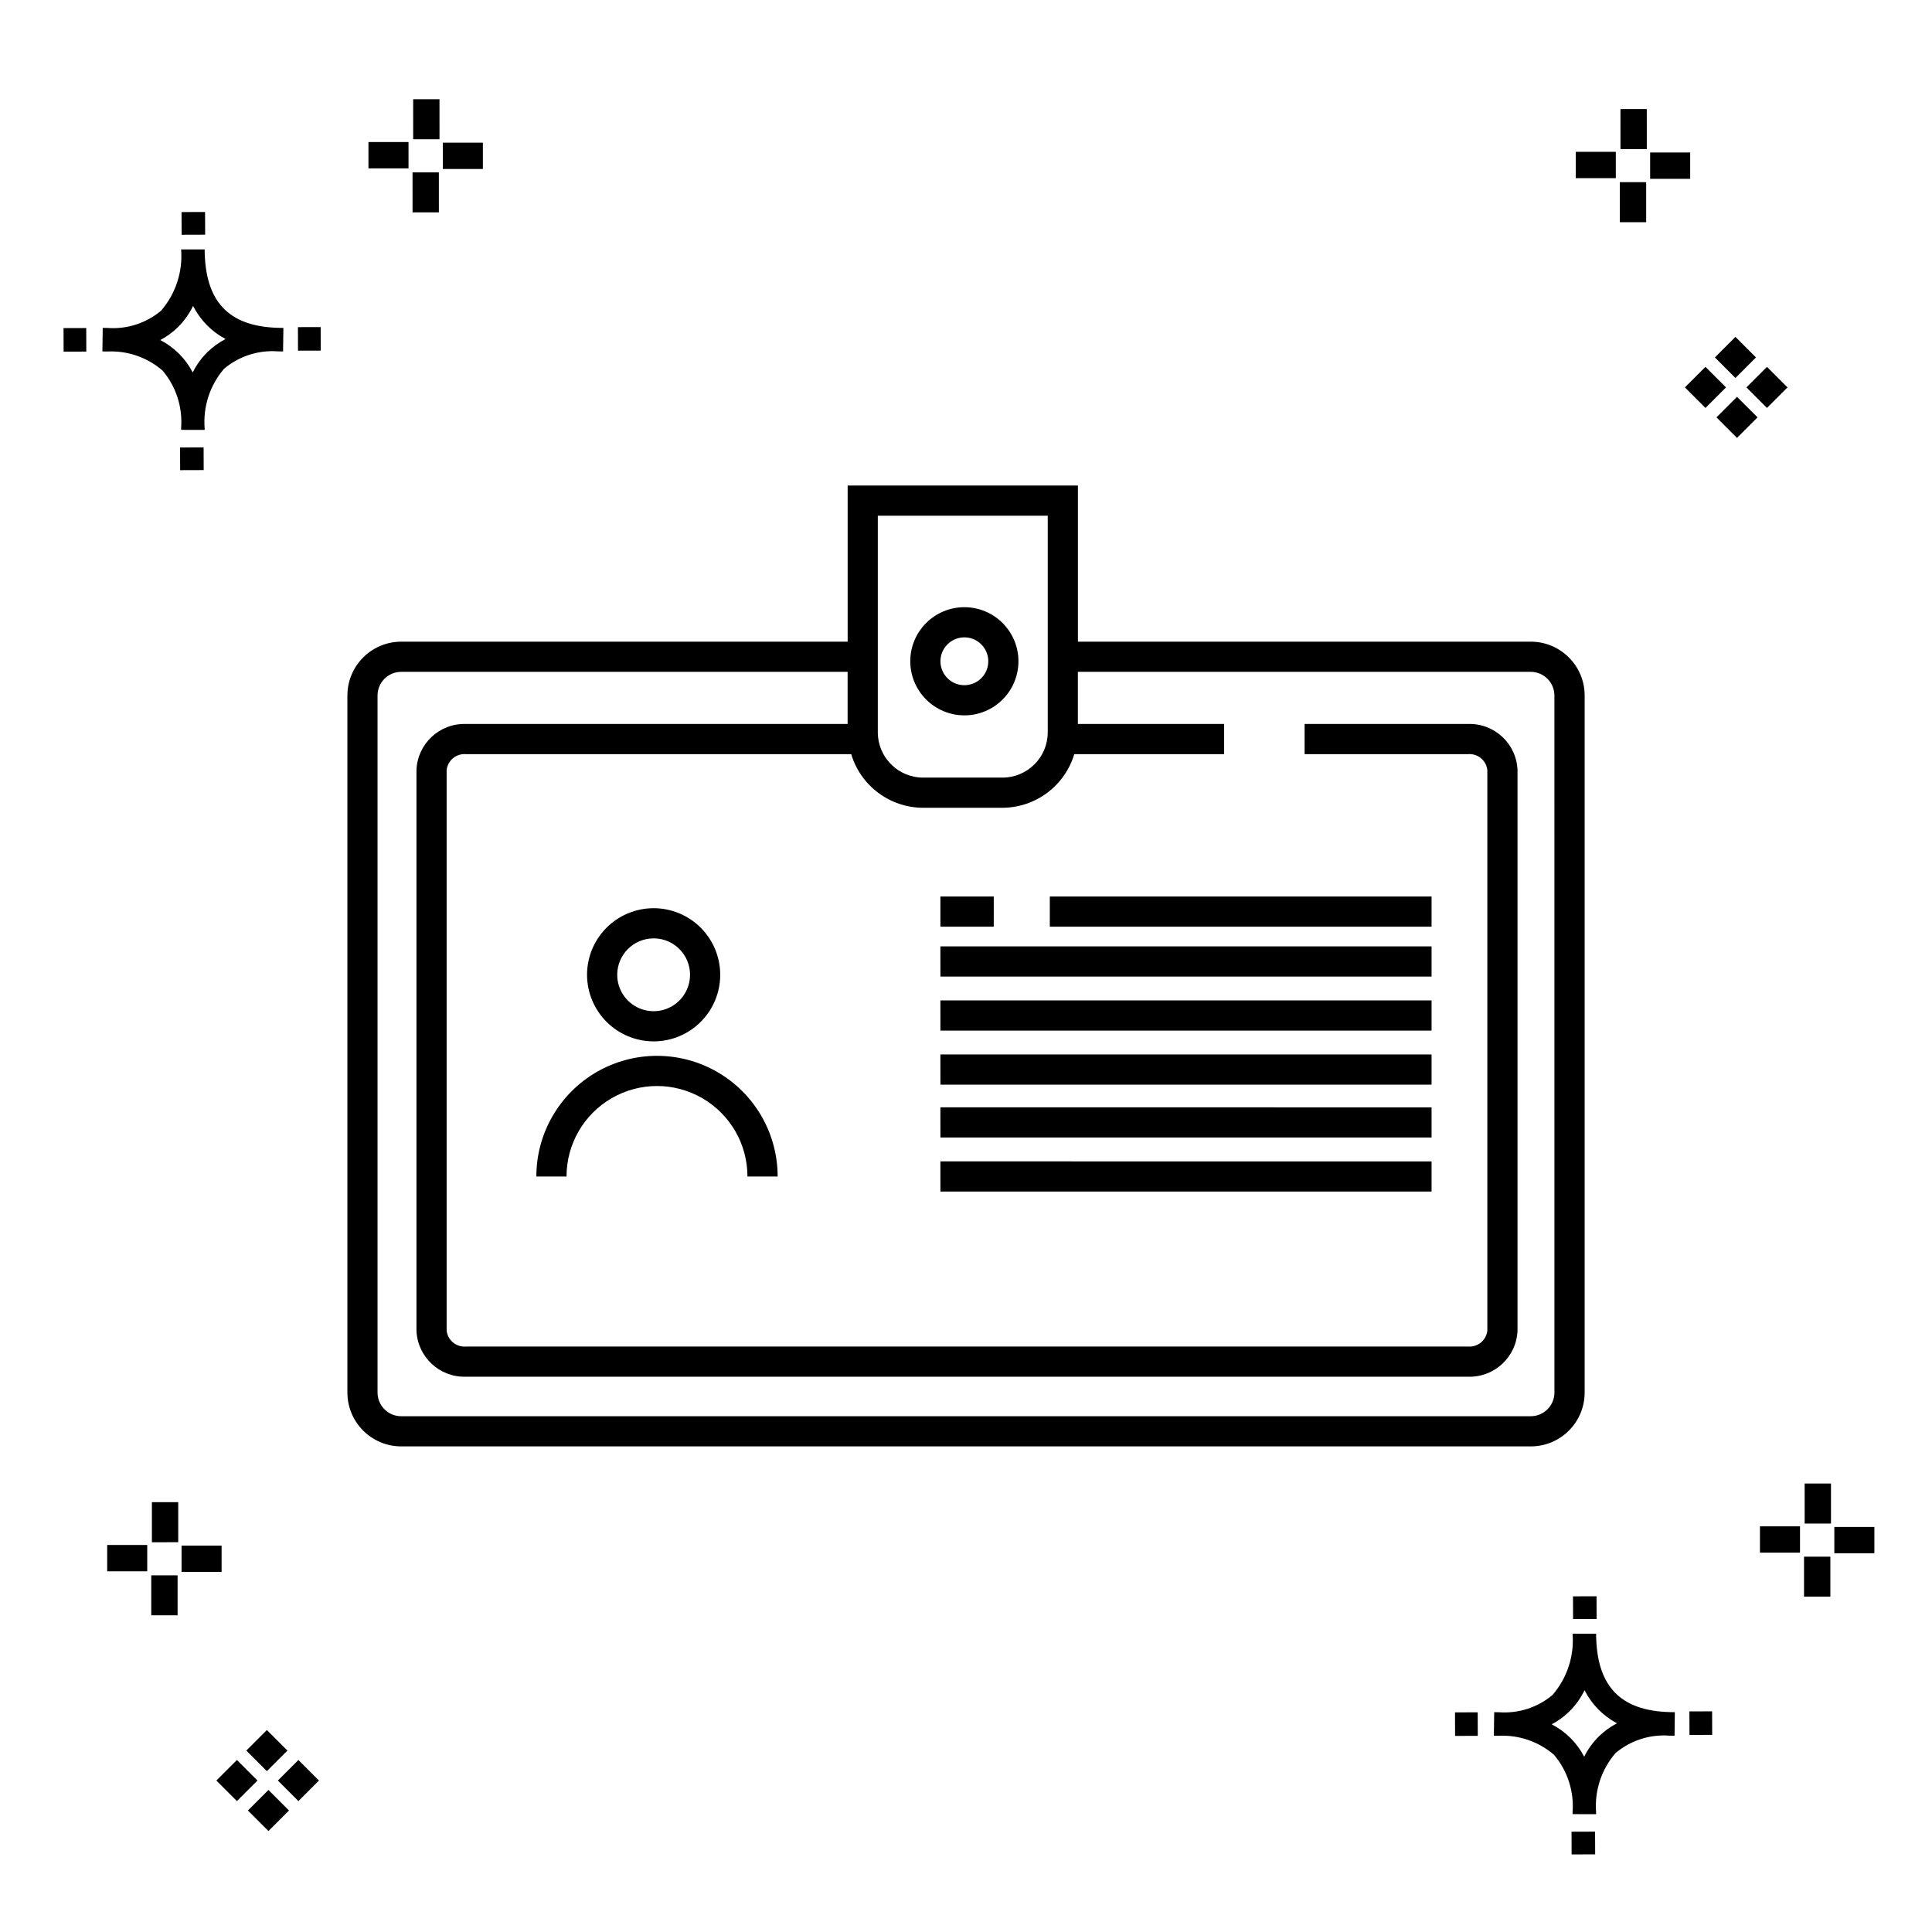
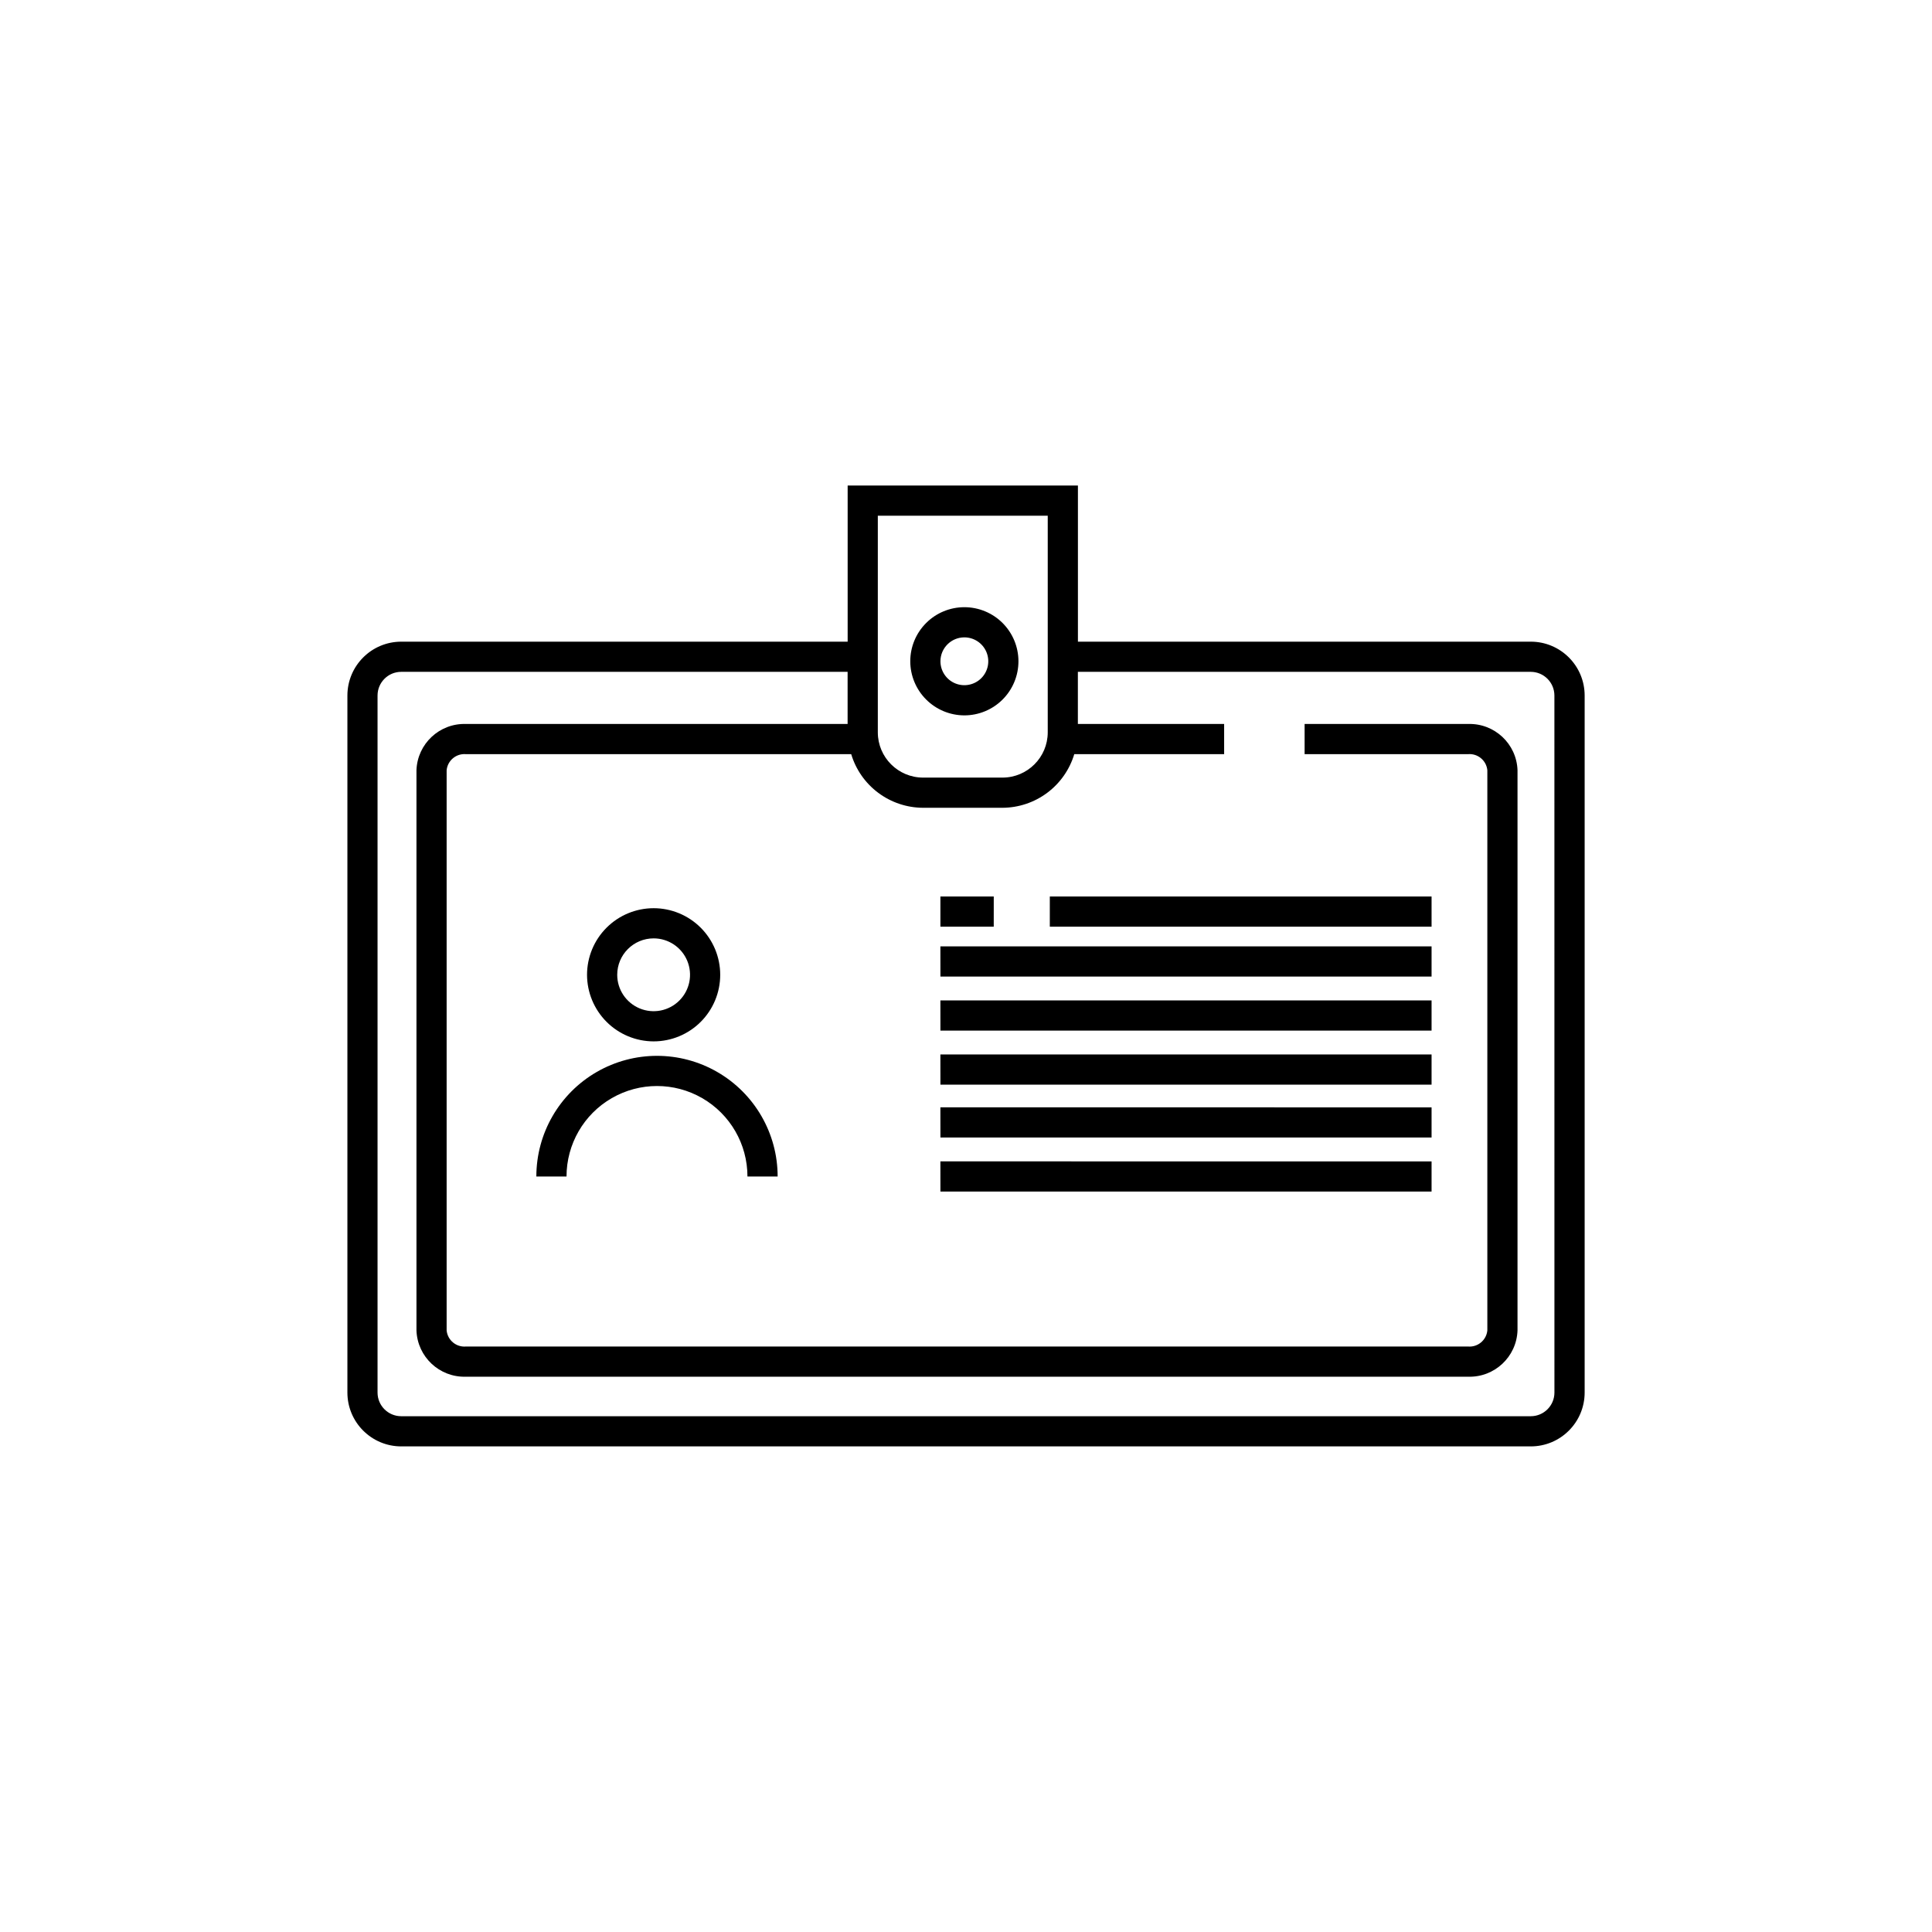
<svg xmlns="http://www.w3.org/2000/svg" fill="#000000" width="800px" height="800px" version="1.1" viewBox="144 144 512 512">
  <g>
-     <path d="m197.96 262.56 0.02 6.016-6.238 0.02-0.02-6.016zm19.738-31.68c0.434 0.023 0.93 0.008 1.402 0.02l-0.082 6.238c-0.449 0.008-0.93-0.004-1.387-0.02v-0.004c-5.172-0.379-10.285 1.277-14.254 4.617-3.746 4.352-5.598 10.023-5.141 15.75v0.449l-6.238-0.016v-0.445c0.434-5.535-1.328-11.02-4.914-15.262-4.047-3.504-9.285-5.316-14.633-5.055h-0.004c-0.434 0-0.867-0.008-1.312-0.02l0.09-6.238c0.441 0 0.879 0.008 1.309 0.02h-0.004c5.129 0.375 10.203-1.266 14.148-4.566 3.879-4.484 5.797-10.34 5.32-16.254l6.238 0.008c0.074 13.766 6.266 20.395 19.461 20.777zm-13.922 2.969h-0.004c-3.703-1.969-6.707-5.031-8.602-8.773-1.043 2.148-2.453 4.098-4.164 5.762-1.352 1.301-2.879 2.406-4.539 3.277 3.691 1.902 6.699 4.902 8.609 8.586 1.004-2.019 2.336-3.856 3.945-5.438 1.41-1.363 3.008-2.516 4.75-3.414zm-42.938-2.898 0.02 6.238 6.016-0.016-0.02-6.238zm68.137-0.273-6.019 0.016 0.02 6.238 6.019-0.016zm-30.609-24.484-0.02-6.016-6.238 0.02 0.02 6.016zm405.96 42.965 5.445 5.445-5.445 5.445-5.445-5.445zm7.941-7.941 5.445 5.445-5.445 5.445-5.445-5.445zm-16.301 0 5.445 5.445-5.445 5.445-5.445-5.445zm7.941-7.941 5.445 5.445-5.441 5.449-5.445-5.445zm-11.992-41.891h-10.613v-6.977h10.613zm-19.707-0.168h-10.613v-6.977h10.613zm8.043 11.668h-6.977v-10.602h6.977zm0.168-19.375h-6.977l-0.004-10.613h6.977zm-308.45 5.273h-10.617v-6.977h10.617zm-19.707-0.168h-10.617v-6.977h10.613zm8.043 11.664h-6.977l-0.004-10.598h6.977zm0.168-19.375h-6.977l-0.004-10.613h6.977zm300 448.52 0.02 6.016 6.238-0.02-0.02-6.016zm25.977-31.699c0.438 0.023 0.93 0.008 1.402 0.02l-0.082 6.238c-0.449 0.008-0.93-0.004-1.387-0.02-5.172-0.379-10.289 1.277-14.254 4.617-3.75 4.352-5.602 10.023-5.144 15.75v0.449l-6.238-0.016v-0.445c0.438-5.539-1.328-11.023-4.91-15.266-4.047-3.504-9.289-5.312-14.633-5.051h-0.004c-0.434 0-0.867-0.008-1.312-0.02l0.09-6.238c0.441 0 0.879 0.008 1.309 0.02h-0.004c5.129 0.371 10.203-1.266 14.145-4.566 3.879-4.484 5.797-10.34 5.32-16.254l6.238 0.008c0.074 13.762 6.266 20.395 19.461 20.773zm-13.922 2.969-0.004 0.004c-3.703-1.969-6.707-5.031-8.602-8.773-1.043 2.148-2.453 4.098-4.168 5.762-1.352 1.301-2.879 2.406-4.539 3.277 3.691 1.902 6.699 4.898 8.609 8.586 1.004-2.019 2.34-3.859 3.945-5.438 1.41-1.363 3.012-2.516 4.754-3.414zm-42.938-2.898 0.02 6.238 6.016-0.016-0.02-6.238zm68.137-0.273-6.019 0.016 0.02 6.238 6.019-0.016zm-30.609-24.48-0.02-6.016-6.238 0.02 0.02 6.016zm73.609-17.414-10.613 0.004v-6.977h10.613zm-19.707-0.164h-10.613v-6.977h10.613zm8.043 11.664h-6.977v-10.598h6.977zm0.168-19.375h-6.977l-0.004-10.613h6.977zm-414.09 70.602 5.445 5.445-5.445 5.445-5.445-5.445zm7.941-7.941 5.445 5.445-5.445 5.445-5.445-5.445zm-16.301 0 5.445 5.445-5.445 5.445-5.445-5.445zm7.941-7.941 5.445 5.445-5.445 5.445-5.445-5.445zm-11.996-41.895h-10.613v-6.973h10.613zm-19.707-0.164h-10.613v-6.977h10.613zm8.043 11.664h-6.977v-10.598h6.977zm0.168-19.375-6.977 0.004v-10.617h6.977z" />
    <path d="m549.68 314.05h-120.02v-41.375h-61.023v41.375h-118.31c-7.871 0.008-14.25 6.387-14.262 14.262v184.74c0.012 7.871 6.391 14.25 14.262 14.258h299.36c7.871-0.008 14.254-6.387 14.262-14.258v-184.74c-0.008-7.875-6.391-14.254-14.262-14.262zm-173.05-33.379h45.031v57.41c-0.008 6.621-5.375 11.988-11.996 11.992h-21.039c-6.621-0.004-11.988-5.371-11.996-11.992zm179.31 232.38c-0.008 3.457-2.809 6.258-6.266 6.262h-299.36c-3.457-0.004-6.258-2.805-6.262-6.262v-184.74c0.004-3.457 2.805-6.262 6.262-6.266h118.31v13.816h-101.16c-6.992-0.223-12.848 5.254-13.098 12.246v148.48c0.25 6.996 6.106 12.473 13.098 12.254h265.59c6.996 0.219 12.852-5.258 13.102-12.254v-148.48c-0.25-6.996-6.109-12.469-13.102-12.246h-43.32v7.996h43.32c2.574-0.211 4.844 1.676 5.106 4.25v148.48c-0.258 2.574-2.527 4.469-5.106 4.258h-265.59c-2.574 0.211-4.848-1.684-5.102-4.258v-148.48c0.258-2.57 2.527-4.461 5.102-4.25h102.11c1.23 4.098 3.742 7.691 7.172 10.25 3.43 2.559 7.59 3.949 11.867 3.965h21.039c4.277-0.016 8.438-1.406 11.863-3.965 3.43-2.559 5.945-6.152 7.176-10.25h39.715v-7.996h-38.762v-13.816h120.02c3.457 0.004 6.258 2.809 6.266 6.266zm-133.73-131.47h101.17v7.996l-101.17 0.004zm-14.859 7.996-14.137 0.004v-7.996h14.141zm-14.141 62.203 130.17 0.004v7.996h-130.16zm0-14.324 130.17 0.004v7.996h-130.16zm0-14.012 130.17 0.004v7.996l-130.16 0.004zm0-14.324 130.17 0.008v7.996h-130.16zm0-14.324 130.17 0.008v7.996h-130.16zm-75.992 25.18c4.68 0 9.168-1.859 12.477-5.168s5.168-7.797 5.168-12.477c0-4.68-1.859-9.168-5.168-12.48-3.309-3.309-7.797-5.168-12.477-5.168-4.68 0-9.168 1.859-12.477 5.168-3.309 3.309-5.168 7.793-5.172 12.473 0.008 4.68 1.867 9.168 5.176 12.477 3.309 3.309 7.793 5.168 12.473 5.176zm0-27.293v-0.004c3.902 0 7.422 2.352 8.914 5.957 1.492 3.606 0.668 7.758-2.094 10.516-2.762 2.762-6.91 3.586-10.516 2.09s-5.957-5.016-5.953-8.918c0.004-5.324 4.32-9.641 9.648-9.645zm32.863 63.102h-7.996l-0.004-0.004c0-8.566-4.57-16.48-11.988-20.762-7.418-4.285-16.555-4.285-23.973 0-7.418 4.281-11.988 12.195-11.988 20.762h-7.996c0-11.422 6.094-21.977 15.984-27.688 9.895-5.711 22.082-5.711 31.973 0 9.895 5.711 15.988 16.266 15.988 27.688zm49.484-122.2v-0.004c3.801 0 7.445-1.512 10.133-4.199 2.691-2.688 4.199-6.332 4.199-10.133s-1.508-7.449-4.195-10.137-6.332-4.199-10.137-4.199c-3.801 0-7.445 1.508-10.133 4.195-2.691 2.688-4.203 6.332-4.203 10.133 0.004 3.801 1.516 7.445 4.203 10.133s6.332 4.203 10.133 4.207zm0-20.672v-0.004c2.562 0 4.875 1.543 5.856 3.914 0.98 2.367 0.438 5.094-1.375 6.906-1.816 1.812-4.543 2.352-6.91 1.371-2.367-0.984-3.91-3.293-3.91-5.859 0.008-3.496 2.84-6.328 6.34-6.332z" />
  </g>
</svg>